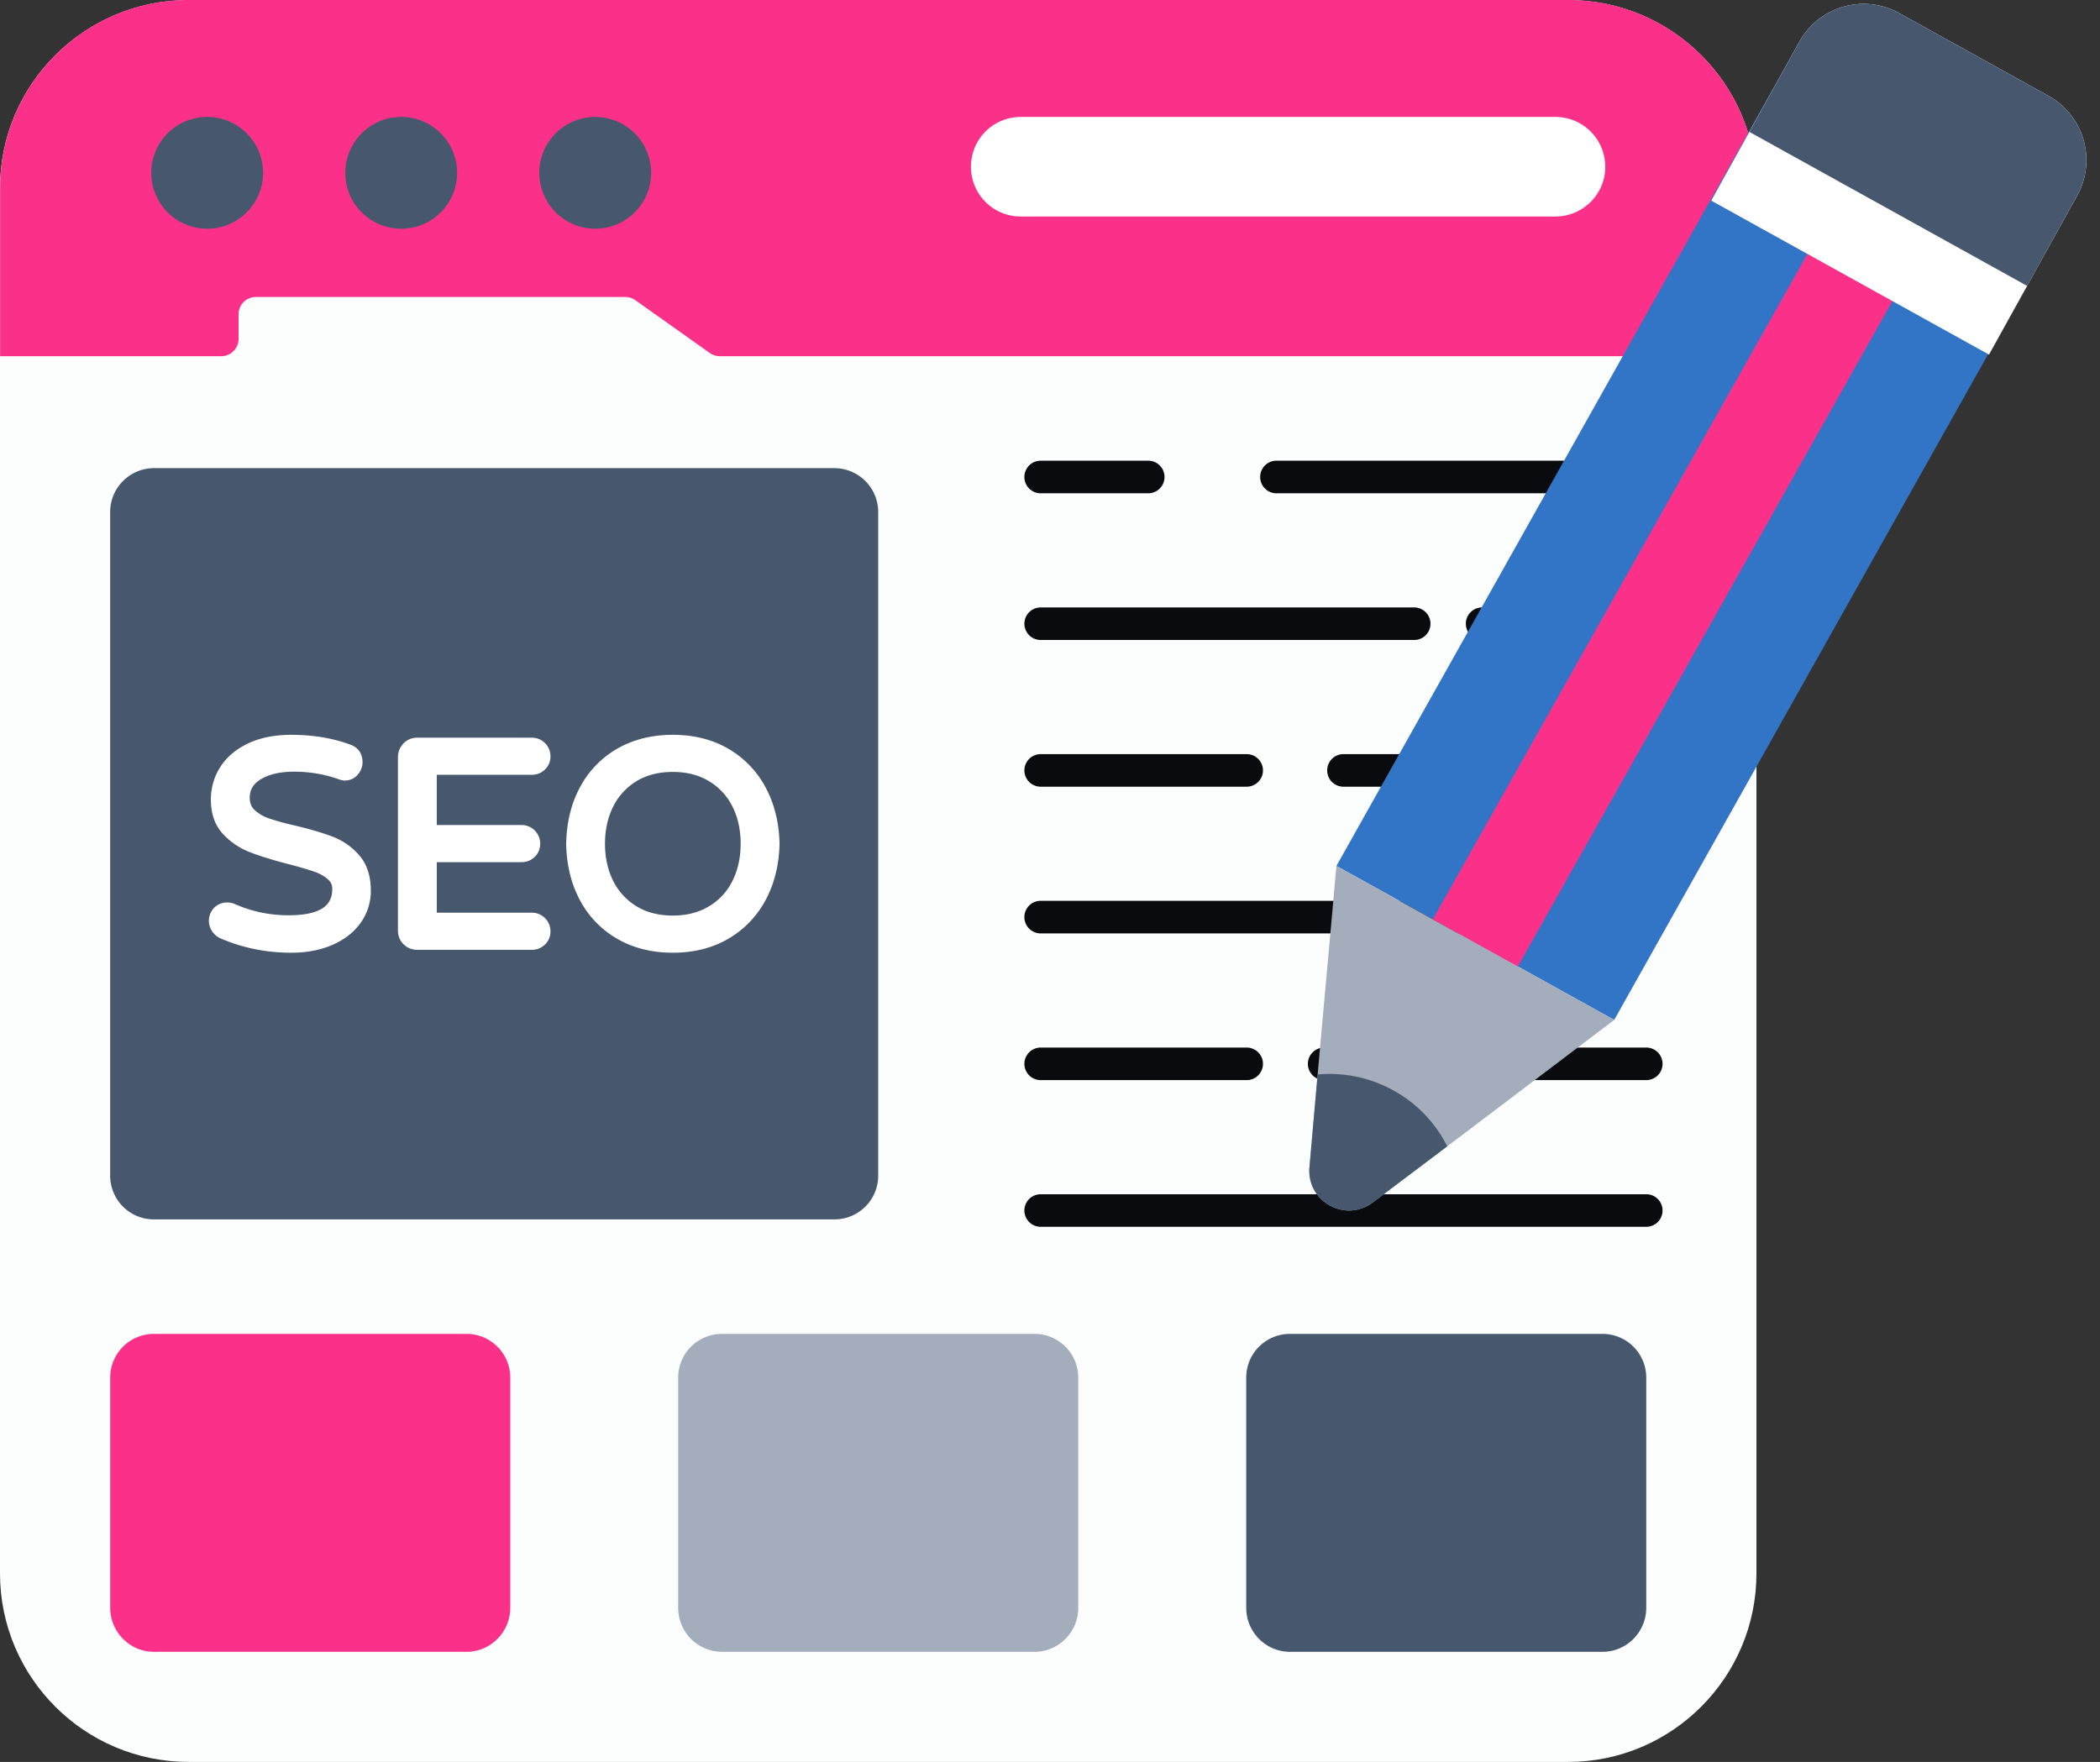
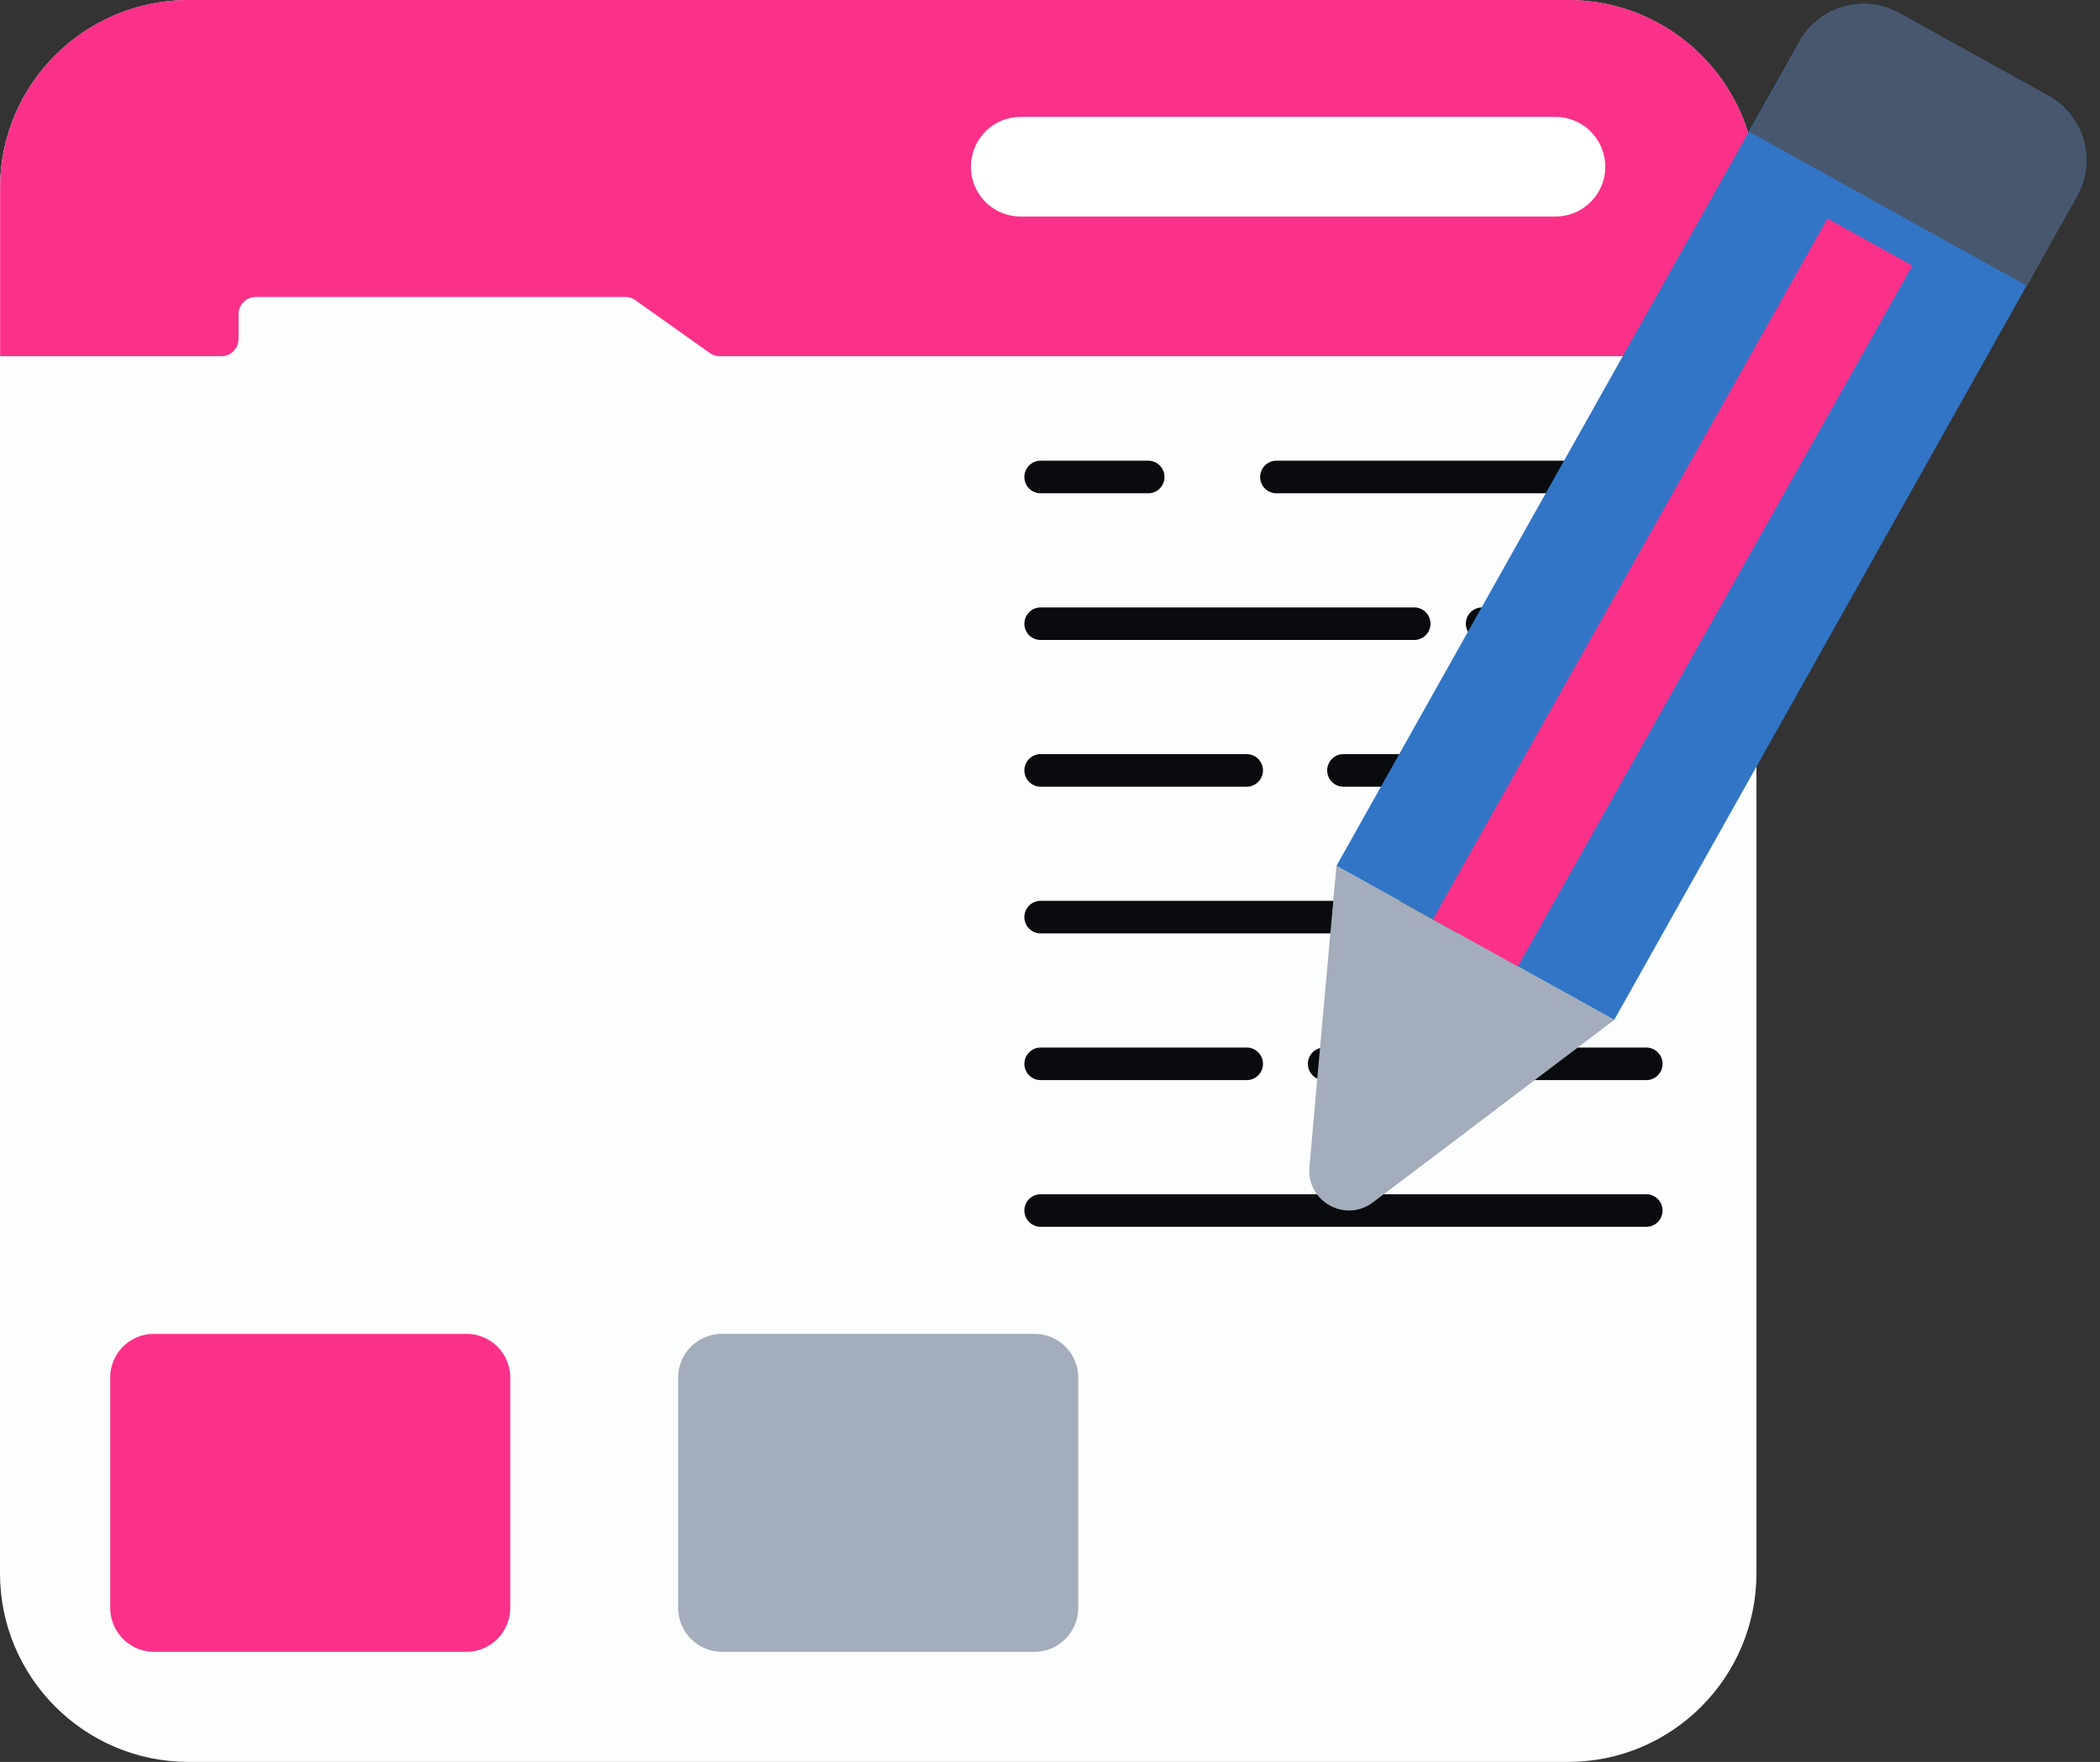
<svg xmlns="http://www.w3.org/2000/svg" width="143" height="120" viewBox="0 0 143 120" fill="none">
  <rect x="0" y="0" width="143" height="120" fill="#333333" stroke="none" />
  <path d="M119.606 12.825v94.332c0 7.089-5.754 12.843-12.822 12.843h-93.94C5.755 120 0 114.246 0 107.157V12.825C0 5.74 5.755.005 12.844.005h93.94c7.068 0 12.822 5.734 12.822 12.82z" fill="#FCFDFD" />
  <path d="M119.606 12.823V24.26H49.018c-.243 0-.483-.076-.682-.217l-5.069-3.596a1.16 1.16 0 00-.679-.22H17.422c-.65 0-1.177.528-1.177 1.178v1.678c0 .65-.527 1.177-1.177 1.177H.008V12.823C.009 5.743 5.752 0 12.834 0h93.951c7.065 0 12.822 5.737 12.822 12.823z" fill="#FB3189" />
-   <path d="M17.917 11.77a3.808 3.808 0 11-7.617 0 3.808 3.808 0 013.809-3.806 3.807 3.807 0 013.808 3.807zm13.212 0a3.808 3.808 0 11-7.617.003 3.808 3.808 0 017.617-.002zm13.211 0a3.807 3.807 0 11-7.617 0 3.807 3.807 0 013.81-3.806 3.806 3.806 0 013.806 3.807z" fill="#47586E" />
  <path d="M109.311 11.364c0 1.871-1.529 3.382-3.4 3.382h-36.39a3.382 3.382 0 01-3.403-3.382c0-1.889 1.511-3.4 3.403-3.4h36.39c1.871 0 3.4 1.511 3.4 3.4z" fill="#fff" />
-   <path d="M59.802 34.882V80.07a2.978 2.978 0 01-2.98 2.98h-46.34a2.977 2.977 0 01-2.981-2.98V34.882a2.99 2.99 0 012.981-2.998H56.82a2.991 2.991 0 012.981 2.998zm52.3 58.946v15.675c0 1.648-1.33 2.998-2.981 2.998H87.842c-1.651 0-2.98-1.35-2.98-2.998V93.828a2.975 2.975 0 012.98-2.98h21.279a2.977 2.977 0 012.981 2.98z" fill="#47586E" />
  <path d="M73.424 93.828v15.675c0 1.648-1.333 2.998-2.981 2.998H49.164a2.994 2.994 0 01-2.983-2.998V93.828a2.979 2.979 0 012.983-2.98h21.279a2.978 2.978 0 012.98 2.98z" fill="#A3ADBB" />
  <path d="M34.746 93.828v15.675c0 1.648-1.332 2.998-2.982 2.998H10.486c-1.65 0-2.981-1.35-2.981-2.998V93.828c0-1.648 1.33-2.98 2.981-2.98h21.28a2.978 2.978 0 012.981 2.98z" fill="#FB3189" />
  <path d="M112.105 33.597h-25.23a1.111 1.111 0 010-2.22h25.23c.611 0 1.106.495 1.106 1.11 0 .612-.495 1.11-1.106 1.11zm-33.917 0h-7.323a1.109 1.109 0 110-2.22h7.323a1.109 1.109 0 110 2.22zm33.916 9.991h-11.179a1.107 1.107 0 110-2.217h11.179c.612 0 1.107.495 1.107 1.107 0 .615-.495 1.11-1.107 1.11zm-15.803 0H70.865a1.107 1.107 0 110-2.217H96.3a1.107 1.107 0 110 2.217zm15.804 9.992H91.482a1.106 1.106 0 01-1.107-1.11c0-.613.495-1.108 1.107-1.108h20.623c.612 0 1.106.495 1.106 1.107 0 .615-.494 1.11-1.106 1.11zm-27.244 0H70.865a1.107 1.107 0 110-2.218H84.86a1.109 1.109 0 110 2.217zm27.244 9.992h-7.854a1.11 1.11 0 010-2.22h7.854c.612 0 1.106.496 1.106 1.11 0 .612-.494 1.11-1.106 1.11zm-12.615 0H70.865a1.109 1.109 0 110-2.22H99.49a1.11 1.11 0 110 2.22zm12.614 9.992H90.202a1.109 1.109 0 110-2.217h21.902c.612 0 1.107.495 1.107 1.107 0 .615-.495 1.11-1.107 1.11zm-27.243 0H70.865a1.107 1.107 0 110-2.217H84.86a1.109 1.109 0 110 2.217zm27.243 9.99h-41.24a1.107 1.107 0 110-2.217h41.24c.612 0 1.107.495 1.107 1.107 0 .615-.495 1.11-1.107 1.11z" fill="#090B0E" />
  <path d="M141.447 13.323l-31.527 56.14-18.916-10.488 31.53-56.14C123.87.43 126.915-.445 129.319.89l10.184 5.646a4.999 4.999 0 011.944 6.787z" fill="#3275C6" />
  <path d="M109.92 69.464l-11.37 8.609-5.057 3.815c-1.876 1.42-4.535-.053-4.325-2.398l.557-6.31 1.28-14.205 18.915 10.489z" fill="#A3ADBB" />
-   <path d="M98.55 78.073l-5.057 3.815c-1.876 1.42-4.535-.053-4.325-2.398l.557-6.31a8.942 8.942 0 015.174 1.095 8.883 8.883 0 013.651 3.798z" fill="#47586E" />
  <path d="M103.355 65.824l-5.786-3.209 26.869-47.734 5.786 3.206-26.869 47.737z" fill="#FB3189" />
-   <path d="M135.442 24.151l6.005-10.828a4.999 4.999 0 00-1.944-6.787L129.319.89c-2.404-1.335-5.449-.46-6.785 1.945l-6.005 10.83 18.913 10.486z" fill="#fff" />
  <path d="M141.447 13.323l-3.408 6.149-18.913-10.489 3.408-6.149C123.87.43 126.915-.446 129.319.89l10.184 5.645a4.999 4.999 0 011.944 6.788z" fill="#47586E" />
-   <path d="M22.688 56.998c-.64-.248-1.495-.506-2.542-.758a17.553 17.553 0 01-1.828-.5 2.722 2.722 0 01-.992-.583c-.215-.208-.32-.478-.32-.823 0-.548.24-.946.751-1.26.57-.345 1.335-.518 2.272-.518 1.023 0 2.029.167 2.969.492.182.073.337.112.473.112.362 0 .673-.144.899-.41.21-.246.317-.533.317-.847 0-.573-.296-.998-.83-1.188-1.198-.445-2.551-.668-4.023-.668-1.124 0-2.105.193-2.918.577-.829.386-1.47.925-1.903 1.596a4.086 4.086 0 00-.653 2.251c0 .952.274 1.734.816 2.32.51.553 1.126.972 1.834 1.247.663.26 1.536.53 2.597.805.776.202 1.38.38 1.794.524.374.13.687.308.933.527.199.176.291.38.291.645 0 .77-.308 1.797-2.965 1.797a8.928 8.928 0 01-3.656-.758c-.492-.217-1.082-.117-1.443.27a1.276 1.276 0 00-.104 1.598c.151.217.345.375.576.471 1.49.645 3.103.97 4.8.97 1.04 0 1.975-.176 2.782-.524.822-.352 1.472-.858 1.932-1.497a3.71 3.71 0 00.704-2.21c0-.984-.261-1.79-.777-2.39a4.53 4.53 0 00-1.786-1.268zM36.21 52.77c.346 0 .65-.12.897-.357a1.22 1.22 0 00.377-.9c0-.347-.128-.66-.371-.9a1.253 1.253 0 00-.902-.373h-7.8c-.364 0-.688.138-.938.395a1.33 1.33 0 00-.375.938v11.806c0 .36.131.682.38.93.25.25.571.381.932.381h7.8c.346 0 .65-.12.894-.354.249-.234.38-.547.38-.899a1.25 1.25 0 00-.371-.905 1.252 1.252 0 00-.902-.371h-6.468V58.72h5.765c.348 0 .65-.12.899-.354a1.22 1.22 0 00.378-.9c0-.348-.13-.661-.372-.904a1.26 1.26 0 00-.905-.372h-5.766v-3.42h6.469zm9.608 9.587c-.963 0-1.798-.214-2.483-.636a4.226 4.226 0 01-1.581-1.727c-.37-.741-.557-1.593-.557-2.527 0-.94.188-1.79.557-2.53a4.226 4.226 0 011.58-1.728c.683-.421 1.52-.635 2.484-.635.952 0 1.783.214 2.474.638a4.175 4.175 0 011.587 1.725c.37.74.556 1.59.556 2.53 0 .934-.187 1.786-.556 2.524a4.112 4.112 0 01-1.587 1.727c-.69.422-1.525.639-2.474.639zm6.328-8.706a6.662 6.662 0 00-2.54-2.65c-1.083-.635-2.356-.954-3.788-.954-1.435 0-2.712.32-3.8.952a6.56 6.56 0 00-2.537 2.644c-.591 1.107-.901 2.392-.928 3.833.027 1.423.337 2.705.928 3.812a6.58 6.58 0 002.536 2.644c1.086.633 2.366.955 3.8.955 1.433 0 2.71-.322 3.79-.958a6.662 6.662 0 002.538-2.65c.595-1.115.908-2.395.938-3.82-.03-1.412-.343-2.692-.938-3.808z" fill="#fff" />
</svg>